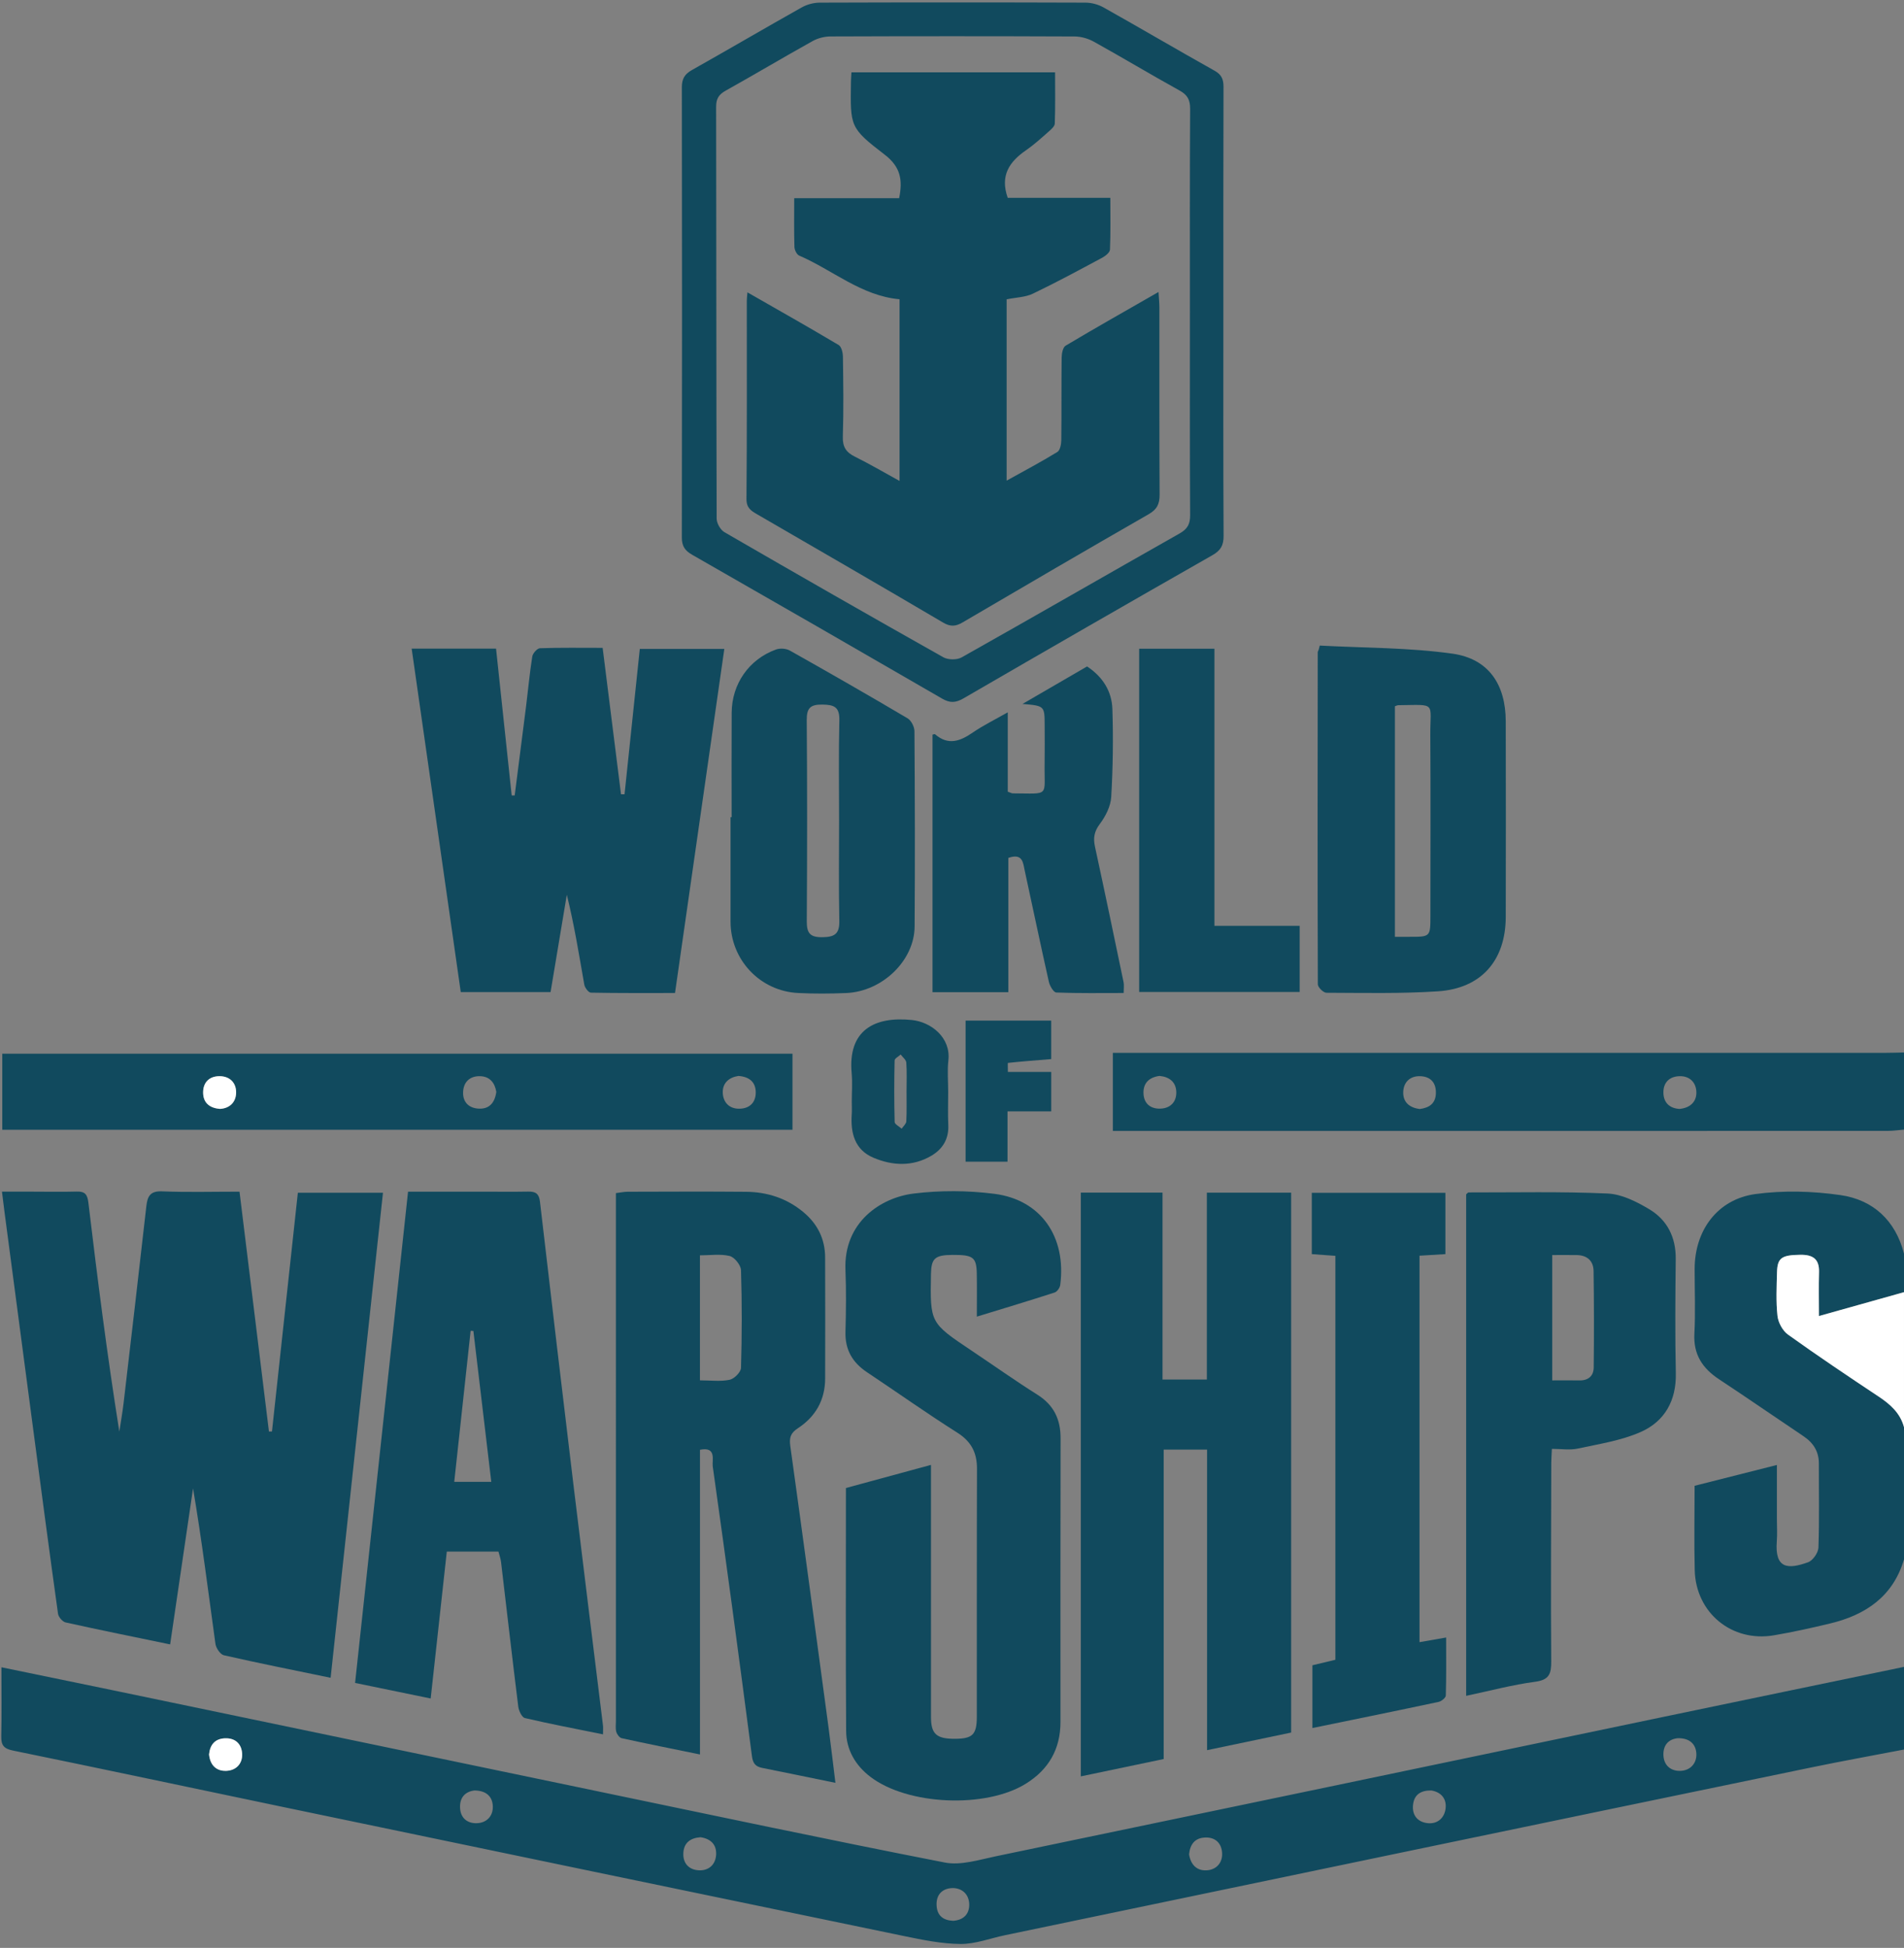
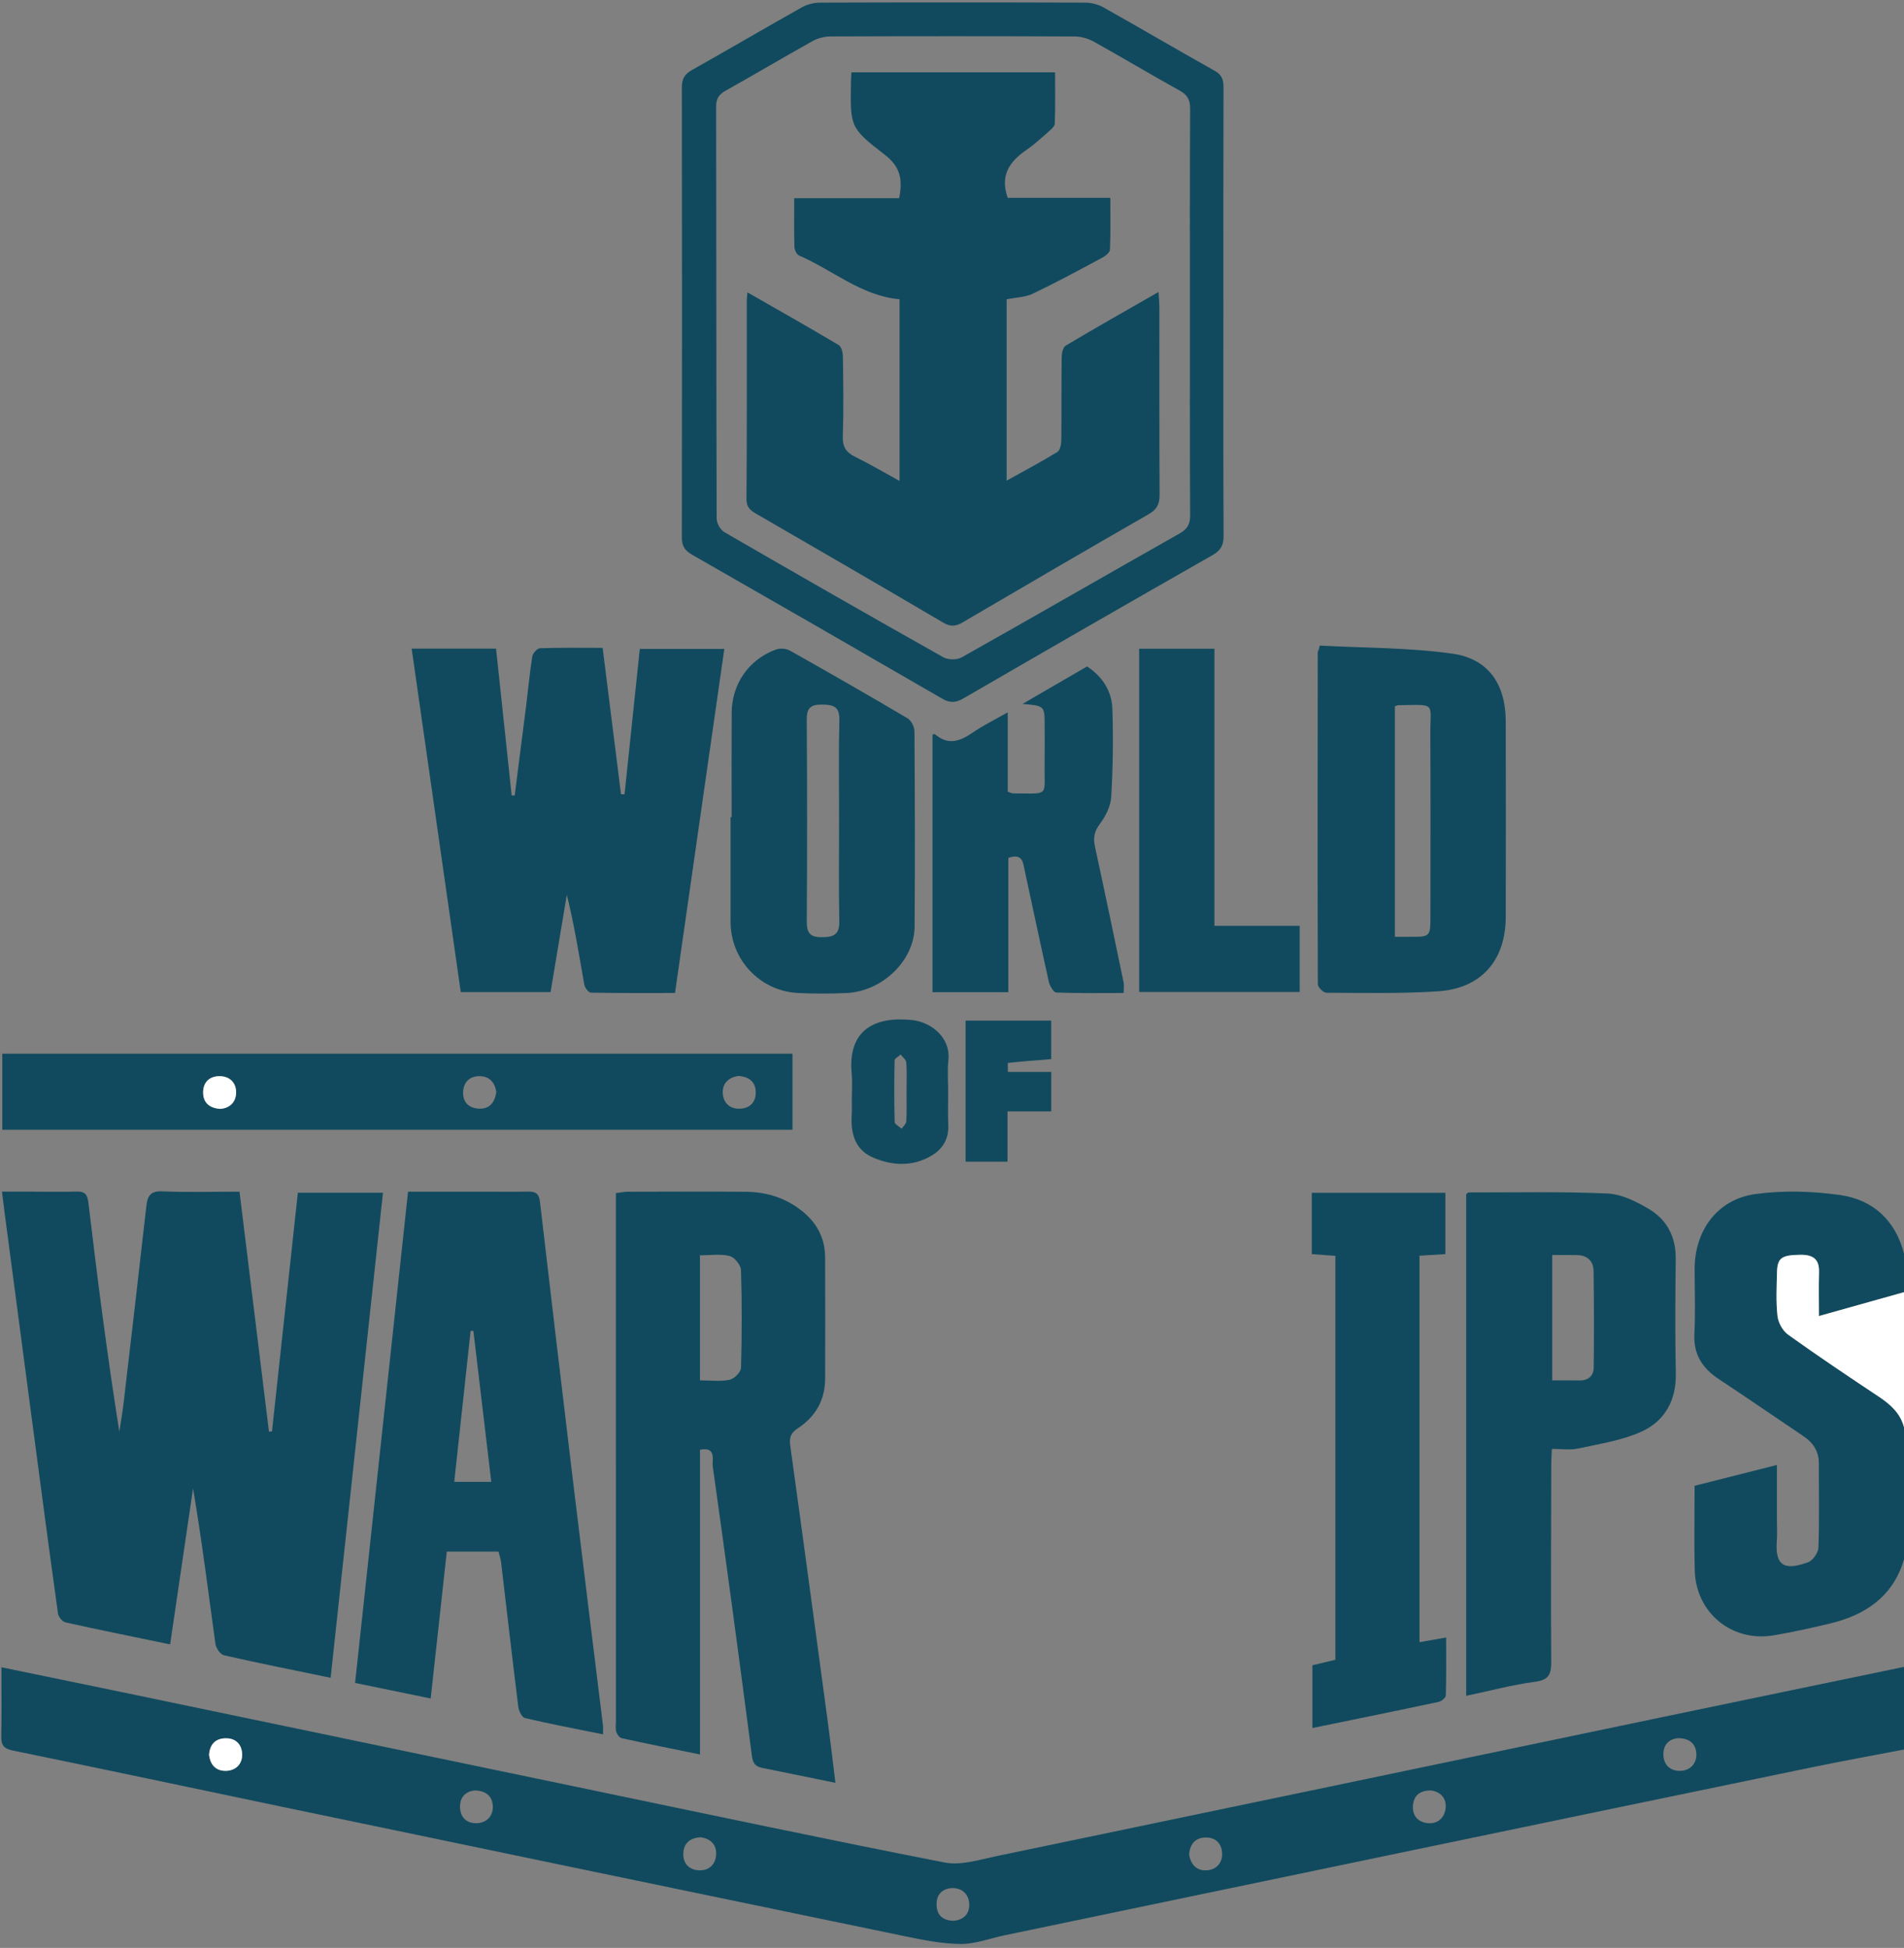
<svg xmlns="http://www.w3.org/2000/svg" version="1.1" id="Layer_1" x="0px" y="0px" width="412.137px" height="421.68px" viewBox="0 0 412.137 421.68" enable-background="new 0 0 412.137 421.68" xml:space="preserve">
  <rect x="0" y="0" width="412.137" height="421.68" fill="#808080" stroke="none" />
  <g>
    <path fill-rule="evenodd" clip-rule="evenodd" fill="#114A5E" d="M412.137,378.736c-6.696,1.289-13.409,2.498-20.087,3.879   c-30.164,6.237-60.318,12.516-90.474,18.793c-28.021,5.833-56.041,11.683-84.061,17.528c-3.198,0.666-6.396,1.918-9.586,1.893   c-4.098-0.032-8.229-0.884-12.275-1.721c-44.806-9.273-89.599-18.6-134.391-27.937c-19.486-4.062-38.952-8.223-58.453-12.213   c-2.021-0.414-2.575-1.18-2.533-3.099c0.105-4.849,0.035-9.701,0.035-14.93c8.194,1.688,16.009,3.285,23.818,4.912   c34.906,7.271,69.808,14.559,104.715,21.822c25.208,5.246,50.396,10.602,75.666,15.533c3.456,0.675,7.384-0.589,11.012-1.343   c48.188-10.022,96.362-20.119,144.543-30.186c17.354-3.625,34.715-7.219,52.071-10.826   C412.137,366.808,412.137,372.772,412.137,378.736z M151.622,397.722c-2.23,0.157-3.622,1.24-3.709,3.474   c-0.088,2.257,1.294,3.604,3.417,3.687c2.151,0.083,3.592-1.293,3.686-3.45C155.11,399.246,153.756,398.021,151.622,397.722z    M45.251,379.806c0.24,2.366,1.609,3.613,3.711,3.543c2.118-0.07,3.547-1.517,3.451-3.67c-0.094-2.1-1.42-3.456-3.692-3.376   C46.452,376.384,45.442,377.784,45.251,379.806z M102.695,387.597c-1.933,0.239-3.175,1.442-3.115,3.663   c0.062,2.27,1.544,3.494,3.647,3.422c2.125-0.074,3.533-1.549,3.446-3.688C106.587,388.876,105.223,387.62,102.695,387.597z    M363.208,376.283c-1.914,0.161-3.198,1.384-3.15,3.586c0.049,2.212,1.495,3.529,3.625,3.485c2.15-0.043,3.578-1.569,3.511-3.651   C367.128,377.674,365.848,376.242,363.208,376.283z M257.386,401.415c0.334,2.15,1.565,3.552,3.712,3.473   c2.141-0.08,3.536-1.58,3.442-3.704c-0.093-2.068-1.375-3.495-3.68-3.401C258.582,397.874,257.601,399.309,257.386,401.415z    M206.329,415.812c2.26-0.162,3.527-1.48,3.468-3.616c-0.059-2.158-1.601-3.524-3.68-3.465c-2.06,0.061-3.476,1.345-3.389,3.662   C202.814,414.674,204.129,415.717,206.329,415.812z M309.824,387.596c-2.273-0.03-3.741,0.885-3.966,3.159   c-0.223,2.25,1.033,3.669,3.134,3.914c2.171,0.254,3.684-1.133,3.921-3.195C313.152,389.387,311.953,387.95,309.824,387.596z" />
    <path fill-rule="evenodd" clip-rule="evenodd" fill="#114A5E" d="M412.137,337.583c-2.376,8.004-8.271,11.998-15.952,13.853   c-4.041,0.976-8.11,1.875-12.206,2.574c-9.093,1.551-16.909-4.86-17.141-14.095c-0.151-6.042-0.028-12.091-0.028-18.274   c5.865-1.484,11.592-2.934,17.814-4.508c0,4.119,0,7.934,0,11.747c0,1.59,0.105,3.188-0.019,4.768   c-0.47,5.995,2.414,6.109,6.771,4.546c1.029-0.37,2.2-2.062,2.24-3.183c0.214-6.053,0.076-12.118,0.093-18.179   c0.007-2.631-1.207-4.501-3.341-5.933c-6.095-4.09-12.131-8.269-18.257-12.311c-3.592-2.37-5.585-5.359-5.347-9.872   c0.245-4.657,0.052-9.337,0.055-14.006c0.006-8.358,4.936-15.109,13.19-16.227c6.014-0.814,12.335-0.637,18.357,0.228   c7.079,1.017,11.915,5.468,13.77,12.667c0,2.784,0,5.567,0,8.351c-6.035,1.692-12.07,3.385-18.413,5.164   c0-3.384-0.072-6.444,0.021-9.499c0.087-2.892-1.376-3.794-4.047-3.758c-3.988,0.053-4.966,0.63-5.046,3.736   c-0.082,3.168-0.242,6.367,0.102,9.5c0.157,1.433,1.112,3.202,2.27,4.032c6.431,4.608,13.003,9.023,19.597,13.399   c2.545,1.69,4.697,3.587,5.518,6.651C412.137,318.497,412.137,328.04,412.137,337.583z" />
-     <path fill-rule="evenodd" clip-rule="evenodd" fill="#114A5E" d="M412.137,244.539c-1.179,0.095-2.356,0.272-3.536,0.273   c-54.671,0.014-109.343,0.012-164.014,0.012c-1.165,0-2.33,0-3.701,0c0-5.753,0-11.151,0-16.908c1.435,0,2.697,0,3.96,0   c54.473,0,108.945,0.001,163.418-0.003c1.291,0,2.582-0.048,3.873-0.074C412.137,233.405,412.137,238.972,412.137,244.539z    M363.538,240.06c2.35-0.229,3.71-1.563,3.655-3.65c-0.054-2.072-1.434-3.51-3.672-3.439c-2.203,0.069-3.515,1.413-3.464,3.611   C360.106,238.777,361.474,239.934,363.538,240.06z M307.334,240.076c2.054-0.27,3.474-1.201,3.479-3.549   c0.005-2.313-1.301-3.513-3.463-3.557c-2.216-0.045-3.569,1.384-3.611,3.488C303.696,238.604,305.112,239.818,307.334,240.076z    M250.972,232.915c-2.186,0.298-3.502,1.498-3.459,3.692c0.044,2.237,1.471,3.456,3.64,3.39c2.173-0.066,3.529-1.443,3.466-3.609   C254.556,234.221,253.101,233.1,250.972,232.915z" />
    <path fill-rule="evenodd" clip-rule="evenodd" fill="#FFFFFF" d="M412.137,308.954c-0.82-3.064-2.973-4.961-5.518-6.651   c-6.594-4.376-13.166-8.791-19.597-13.399c-1.157-0.83-2.112-2.599-2.27-4.032c-0.344-3.134-0.184-6.332-0.102-9.5   c0.08-3.105,1.058-3.683,5.046-3.736c2.671-0.036,4.134,0.867,4.047,3.758c-0.093,3.055-0.021,6.115-0.021,9.499   c6.343-1.779,12.378-3.472,18.413-5.164C412.137,289.47,412.137,299.212,412.137,308.954z" />
    <path fill-rule="evenodd" clip-rule="evenodd" fill="#114A5E" d="M51.845,257.972c2.155,17.569,4.263,34.746,6.37,51.922   c0.219-0.003,0.438-0.007,0.656-0.01c1.859-17.151,3.718-34.303,5.6-51.674c6.121,0,12.106,0,18.426,0   c-3.777,34.997-7.54,69.865-11.33,104.994c-7.878-1.631-15.514-3.146-23.101-4.874c-0.78-0.178-1.707-1.556-1.834-2.478   c-1.541-11.191-2.943-22.401-4.846-33.646c-1.646,11.21-3.292,22.419-4.959,33.771c-7.703-1.595-15.171-3.101-22.608-4.752   c-0.68-0.15-1.56-1.176-1.66-1.891c-1.862-13.358-3.625-26.731-5.396-40.103c-2.071-15.633-4.13-31.267-6.193-46.901   c-0.167-1.267-0.317-2.536-0.543-4.36c2.384,0,4.519,0,6.654,0c3.181,0,6.363,0.068,9.541-0.022   c1.776-0.051,2.299,0.632,2.509,2.396c1.971,16.508,4.062,33.002,6.7,49.56c0.313-2.07,0.684-4.135,0.928-6.214   c1.663-14.188,3.319-28.376,4.918-42.571c0.244-2.164,0.831-3.321,3.415-3.216C40.54,258.126,46.002,257.972,51.845,257.972z" />
-     <path fill-rule="evenodd" clip-rule="evenodd" fill="#114A5E" d="M251.889,380.79c-6.247,1.308-12.039,2.521-17.938,3.756   c0-42.189,0-84.186,0-126.378c5.852,0,11.569,0,17.684,0c0,13.413,0,26.848,0,40.468c3.322,0,6.258,0,9.601,0   c0-13.371,0-26.805,0-40.448c6.294,0,12.184,0,18.245,0c0,38.998,0,77.806,0,116.873c-5.941,1.243-11.9,2.49-18.2,3.809   c0-21.876,0-43.394,0-65.064c-3.215,0-6.152,0-9.392,0C251.889,336.079,251.889,358.288,251.889,380.79z" />
    <path fill-rule="evenodd" clip-rule="evenodd" fill="#114A5E" d="M151.516,313.848c0,21.905,0,43.736,0,65.954   c-5.813-1.189-11.387-2.302-16.939-3.518c-0.483-0.105-1.021-0.832-1.174-1.372c-0.209-0.739-0.085-1.575-0.085-2.369   c-0.001-36.959-0.001-73.917-0.001-110.876c0-1.072,0-2.145,0-3.385c1.027-0.124,1.784-0.293,2.541-0.295   c8.544-0.019,17.088-0.067,25.632,0.01c4.585,0.042,8.779,1.392,12.372,4.368c3.092,2.561,4.731,5.827,4.745,9.841   c0.03,8.743,0.025,17.485,0.004,26.229c-0.011,4.635-2.089,8.253-5.892,10.741c-1.59,1.041-1.903,2.039-1.651,3.852   c2.823,20.324,5.55,40.661,8.286,60.997c0.523,3.892,0.97,7.793,1.481,11.919c-5.57-1.139-10.702-2.201-15.84-3.23   c-1.433-0.286-2.019-0.946-2.228-2.542c-2.733-20.936-5.542-41.86-8.49-62.766C154.1,316.151,155.165,313.092,151.516,313.848z    M151.508,298.816c2.318,0,4.443,0.287,6.424-0.122c0.995-0.204,2.438-1.657,2.465-2.58c0.206-7.048,0.221-14.108-0.001-21.154   c-0.035-1.093-1.413-2.81-2.457-3.064c-2.009-0.491-4.223-0.143-6.431-0.143C151.508,280.906,151.508,289.635,151.508,298.816z" />
-     <path fill-rule="evenodd" clip-rule="evenodd" fill="#114A5E" d="M183.106,322.122c6.099-1.658,12.086-3.286,18.412-5.006   c0,1.464,0,2.538,0,3.611c0,16.994-0.004,33.987,0.003,50.981c0.001,3.656,1.183,4.719,5.155,4.705   c3.832-0.014,4.758-0.885,4.763-4.754c0.021-17.888-0.025-35.776,0.038-53.664c0.013-3.498-1.214-5.924-4.266-7.856   c-6.618-4.192-13.016-8.732-19.539-13.08c-3.142-2.094-4.766-4.861-4.664-8.718c0.119-4.469,0.18-8.95-0.002-13.414   c-0.426-10.385,7.696-15.671,14.716-16.542c5.76-0.714,11.759-0.684,17.52,0.053c10.096,1.292,15.605,9.324,14.257,19.729   c-0.078,0.604-0.674,1.461-1.212,1.635c-5.435,1.76-10.908,3.402-16.841,5.221c0-3.411,0.044-6.364-0.012-9.316   c-0.069-3.554-0.788-4.074-5.284-4.044c-3.768,0.024-4.57,0.742-4.633,4.137c-0.194,10.575-0.19,10.569,8.679,16.508   c4.782,3.202,9.48,6.535,14.345,9.606c3.561,2.248,5.041,5.316,5.031,9.438c-0.051,20.472-0.022,40.944-0.023,61.416   c0,5.85-2.529,10.276-7.484,13.359c-8.701,5.411-25.583,4.685-33.66-1.482c-3.267-2.496-5.22-5.867-5.249-9.923   C183.038,357.338,183.106,339.952,183.106,322.122z" />
    <path fill-rule="evenodd" clip-rule="evenodd" fill="#114A5E" d="M130.527,375.45c-5.882-1.193-11.423-2.243-16.909-3.529   c-0.649-0.152-1.319-1.562-1.431-2.457c-1.3-10.429-2.488-20.872-3.729-31.308c-0.091-0.764-0.368-1.505-0.562-2.271   c-3.778,0-7.415,0-11.182,0c-1.158,10.561-2.3,20.969-3.488,31.803c-5.587-1.15-10.859-2.236-16.363-3.37   c3.827-35.504,7.628-70.76,11.463-106.347c5.471,0,10.707,0,15.942,0c3.377,0,6.756,0.048,10.132-0.015   c1.576-0.03,2.284,0.501,2.478,2.166c2.382,20.485,4.8,40.966,7.267,61.44c2.087,17.324,4.252,34.64,6.374,51.959   C130.578,373.995,130.527,374.48,130.527,375.45z M106.342,320.783c-1.315-11.085-2.595-21.873-3.874-32.661   c-0.198-0.011-0.396-0.022-0.595-0.034c-1.177,10.846-2.354,21.692-3.549,32.695C101.107,320.783,103.461,320.783,106.342,320.783z   " />
    <path fill-rule="evenodd" clip-rule="evenodd" fill="#114A5E" d="M135.188,171.947c1.092-10.411,2.185-20.822,3.301-31.467   c6.032,0,12.02,0,18.296,0c-3.548,24.76-7.083,49.436-10.673,74.484c-6.18,0-12.202,0.042-18.221-0.078   c-0.499-0.01-1.296-1.066-1.414-1.731c-1.138-6.435-2.159-12.891-3.786-19.456c-1.161,6.952-2.321,13.904-3.517,21.068   c-6.463,0-12.848,0-19.439,0c-3.544-24.796-7.07-49.462-10.628-74.359c6.278,0,12.098,0,18.266,0   c1.129,10.609,2.256,21.202,3.384,31.793c0.218-0.003,0.436-0.006,0.653-0.008c0.829-6.484,1.669-12.967,2.481-19.453   c0.444-3.541,0.761-7.1,1.324-10.621c0.111-0.695,1.065-1.771,1.661-1.792c4.443-0.152,8.893-0.082,13.57-0.082   c1.347,10.746,2.661,21.223,3.975,31.699C134.678,171.946,134.934,171.947,135.188,171.947z" />
    <path fill-rule="evenodd" clip-rule="evenodd" fill="#114A5E" d="M264.807,67.717c0,16.097-0.039,32.195,0.048,48.292   c0.011,2.051-0.624,3.156-2.419,4.179c-18.003,10.26-35.962,20.597-53.885,30.996c-1.678,0.973-2.921,1.039-4.604,0.063   c-18.014-10.438-36.062-20.82-54.134-31.16c-1.548-0.886-2.225-1.857-2.222-3.708c0.055-32.493,0.055-64.986,0.001-97.479   c-0.003-1.833,0.603-2.851,2.184-3.74c7.949-4.471,15.814-9.09,23.766-13.556c1.141-0.641,2.589-1.028,3.897-1.032   c19.177-0.065,38.354-0.065,57.533,0c1.309,0.004,2.758,0.397,3.901,1.04c8.038,4.516,15.986,9.192,24.031,13.697   c1.539,0.861,1.938,1.871,1.933,3.519C264.785,35.125,264.807,51.421,264.807,67.717z M257.568,67.396   c0-14.612-0.039-29.224,0.046-43.835c0.011-1.938-0.568-3.012-2.272-3.956c-6.233-3.449-12.345-7.12-18.572-10.58   c-1.23-0.683-2.774-1.125-4.176-1.131c-17.593-0.075-35.188-0.07-52.78-0.006c-1.315,0.004-2.772,0.365-3.917,1.002   c-6.307,3.514-12.51,7.214-18.814,10.732c-1.493,0.833-2.074,1.746-2.071,3.488c0.056,29.721,0.024,59.441,0.113,89.162   c0.003,1,0.823,2.432,1.685,2.932c15.743,9.119,31.532,18.157,47.385,27.081c1.027,0.578,2.938,0.6,3.956,0.027   c15.767-8.873,31.437-17.914,47.18-26.827c1.698-0.961,2.295-2.016,2.283-3.957C257.53,96.819,257.568,82.107,257.568,67.396z" />
    <path fill-rule="evenodd" clip-rule="evenodd" fill="#114A5E" d="M317.365,367.11c0-36.53,0-72.58,0-108.57   c0.229-0.183,0.378-0.403,0.525-0.403c10.028,0.014,20.068-0.217,30.079,0.234c3.068,0.138,6.285,1.761,9.021,3.396   c3.888,2.323,5.786,6.064,5.735,10.762c-0.088,8.249-0.154,16.502,0.02,24.749c0.127,5.954-2.439,10.438-7.606,12.719   c-4.249,1.876-9.036,2.596-13.636,3.592c-1.697,0.367-3.541,0.059-5.583,0.059c-0.051,1.129-0.13,2.086-0.133,3.044   c-0.029,14.313-0.117,28.626-0.011,42.938c0.021,2.712-0.427,4.034-3.494,4.438C327.396,364.712,322.596,366.008,317.365,367.11z    M335.994,271.689c0,9.222,0,18.103,0,27.134c2.089,0,3.969-0.032,5.846,0.009c1.953,0.044,3.111-0.959,3.132-2.805   c0.077-6.954,0.069-13.909-0.027-20.862c-0.029-2.215-1.382-3.435-3.648-3.471C339.534,271.667,337.771,271.689,335.994,271.689z" />
    <path fill-rule="evenodd" clip-rule="evenodd" fill="#114A5E" d="M0.492,244.568c0-5.625,0-10.953,0-16.466   c57.062,0,113.944,0,171.048,0c0,5.401,0,10.804,0,16.466C114.628,244.568,57.688,244.568,0.492,244.568z M159.833,232.917   c-1.996,0.304-3.463,1.5-3.384,3.646c0.077,2.076,1.414,3.511,3.663,3.449c2.213-0.061,3.509-1.396,3.476-3.592   C163.554,234.204,162.154,233.083,159.833,232.917z M47.651,240.051c2.066-0.135,3.432-1.447,3.46-3.531   c0.027-2.102-1.349-3.535-3.56-3.55c-2.199-0.015-3.572,1.29-3.584,3.49C43.956,238.645,45.267,239.878,47.651,240.051z    M107.43,236.367c-0.313-1.877-1.326-3.358-3.555-3.397c-2.202-0.04-3.549,1.281-3.634,3.44c-0.087,2.223,1.302,3.515,3.462,3.589   C105.905,240.075,107.104,238.753,107.43,236.367z" />
    <path fill-rule="evenodd" clip-rule="evenodd" fill="#114A5E" d="M285.674,139.752c9.578,0.519,19.244,0.421,28.709,1.75   c7.84,1.1,11.527,6.666,11.547,14.629c0.033,14.114,0.028,28.229,0.002,42.342c-0.018,9.432-5.278,15.511-14.696,16.127   c-8.018,0.525-16.085,0.334-24.131,0.309c-0.645-0.002-1.846-1.182-1.847-1.817c-0.079-23.953-0.048-47.907-0.022-71.86   c0-0.182,0.125-0.364,0.191-0.545C285.509,140.375,285.591,140.063,285.674,139.752z M301.938,152.884c0,16.692,0,33.218,0,49.915   c1.197,0,2.179-0.001,3.161,0c4.524,0.005,4.527,0.005,4.527-4.573c0.002-13.012,0.063-26.023-0.023-39.035   c-0.05-7.328,1.484-6.618-6.941-6.53C302.478,152.664,302.296,152.771,301.938,152.884z" />
    <path fill-rule="evenodd" clip-rule="evenodd" fill="#114A5E" d="M283.951,271.491c0-4.533,0-8.775,0-13.269   c9.656,0,19.207,0,28.917,0c0,4.472,0,8.787,0,13.268c-1.927,0.117-3.684,0.224-5.604,0.341c0,27.91,0,55.683,0,83.661   c1.864-0.326,3.588-0.628,5.762-1.009c0,4.327,0.054,8.45-0.071,12.566c-0.015,0.488-0.947,1.242-1.561,1.373   c-9,1.917-18.019,3.748-27.311,5.657c0-4.581,0-8.971,0-13.583c1.53-0.367,3.139-0.754,4.973-1.194c0-29.015,0-58.085,0-87.442   C287.508,271.749,285.868,271.63,283.951,271.491z" />
    <path fill-rule="evenodd" clip-rule="evenodd" fill="#114A5E" d="M158.367,176.904c0-7.54-0.037-15.081,0.011-22.62   c0.04-6.24,3.74-11.557,9.592-13.679c0.872-0.316,2.19-0.228,2.993,0.223c8.547,4.807,17.054,9.685,25.495,14.675   c0.789,0.467,1.476,1.833,1.483,2.786c0.094,14.096,0.132,28.193,0.035,42.29c-0.051,7.375-6.994,14.059-14.791,14.39   c-3.468,0.147-6.956,0.166-10.421-0.006c-8.248-0.408-14.62-7.193-14.629-15.424c-0.009-7.545-0.002-15.09-0.002-22.634   C158.21,176.904,158.289,176.904,158.367,176.904z M181.626,177.66c0-7.242-0.117-14.487,0.058-21.726   c0.07-2.902-1.141-3.381-3.695-3.409c-2.633-0.029-3.386,0.793-3.365,3.406c0.114,14.483,0.103,28.969,0.009,43.454   c-0.016,2.509,0.604,3.527,3.319,3.5c2.623-0.025,3.783-0.646,3.724-3.499C181.527,192.147,181.627,184.903,181.626,177.66z" />
    <path fill-rule="evenodd" clip-rule="evenodd" fill="#114A5E" d="M218.261,214.781c-5.65,0-10.943,0-16.413,0   c0-18.695,0-37.219,0-55.75c0.198-0.033,0.465-0.157,0.554-0.08c2.852,2.485,5.438,1.5,8.163-0.373   c2.257-1.549,4.744-2.762,7.572-4.376c0,6.056,0,11.64,0,17.177c0.565,0.195,0.833,0.368,1.1,0.368   c8.187,0.02,6.752,0.899,6.882-6.628c0.047-2.681,0.012-5.363,0.007-8.045c-0.009-4.282-0.011-4.282-4.797-4.688   c5.015-2.911,9.484-5.507,13.977-8.115c3.421,2.259,5.356,5.404,5.479,9.219c0.205,6.343,0.12,12.712-0.253,19.046   c-0.118,2.007-1.225,4.179-2.465,5.835c-1.224,1.633-1.458,3.036-1.051,4.914c2.119,9.769,4.156,19.555,6.192,29.341   c0.133,0.641,0.018,1.333,0.018,2.336c-4.909,0-9.75,0.081-14.581-0.105c-0.581-0.022-1.411-1.422-1.607-2.3   c-1.803-8.016-3.474-16.062-5.228-24.089c-0.362-1.658-0.396-3.845-3.549-2.752C218.261,195.218,218.261,204.893,218.261,214.781z" />
    <path fill-rule="evenodd" clip-rule="evenodd" fill="#114A5E" d="M262.876,200.425c6.419,0,12.343,0,18.447,0   c0,4.817,0,9.432,0,14.313c-11.52,0-23.041,0-34.741,0c0-24.787,0-49.449,0-74.305c5.433,0,10.725,0,16.294,0   C262.876,160.4,262.876,180.21,262.876,200.425z" />
    <path fill-rule="evenodd" clip-rule="evenodd" fill="#114A5E" d="M205.242,236.384c0,2.381-0.088,4.767,0.021,7.143   c0.141,3.011-1.199,5.215-3.653,6.663c-4.052,2.39-8.402,2.183-12.54,0.437c-4.035-1.703-4.983-5.326-4.704-9.395   c0.061-0.889,0.009-1.786,0.009-2.678c0-2.084,0.16-4.182-0.027-6.249c-0.835-9.238,4.855-12.335,13.043-11.494   c4.142,0.425,8.451,3.791,7.894,8.732C205.032,231.795,205.242,234.101,205.242,236.384z M196.232,236.237   c0-2.073,0.094-4.154-0.058-6.216c-0.045-0.606-0.787-1.161-1.21-1.739c-0.46,0.427-1.311,0.845-1.32,1.282   c-0.099,4.44-0.109,8.884,0.011,13.323c0.014,0.497,0.989,0.966,1.518,1.449c0.35-0.527,0.974-1.04,1.003-1.584   C196.293,240.586,196.224,238.41,196.232,236.237z" />
    <path fill-rule="evenodd" clip-rule="evenodd" fill="#114A5E" d="M227.545,229.272c-3.341,0.268-6.361,0.5-9.372,0.823   c-0.06,0.006-0.008,1.064-0.008,1.953c3.119,0,6.151,0,9.384,0c0,2.934,0,5.548,0,8.544c-3.119,0-6.143,0-9.463,0   c0,3.805,0,7.241,0,10.884c-3.14,0-5.983,0-9.076,0c0-10.038,0-20.194,0-30.535c6.11,0,12.214,0,18.535,0   C227.545,223.741,227.545,226.453,227.545,229.272z" />
    <path fill-rule="evenodd" clip-rule="evenodd" fill="none" d="M151.622,397.722c2.134,0.299,3.488,1.524,3.394,3.71   c-0.093,2.157-1.535,3.533-3.686,3.45c-2.124-0.083-3.506-1.43-3.417-3.687C148,398.962,149.392,397.879,151.622,397.722z" />
    <path fill-rule="evenodd" clip-rule="evenodd" fill="#FFFFFF" d="M45.251,379.806c0.191-2.021,1.201-3.422,3.47-3.503   c2.272-0.08,3.598,1.276,3.692,3.376c0.096,2.153-1.333,3.6-3.451,3.67C46.86,383.419,45.491,382.172,45.251,379.806z" />
    <path fill-rule="evenodd" clip-rule="evenodd" fill="none" d="M102.695,387.597c2.528,0.023,3.893,1.279,3.979,3.396   c0.087,2.14-1.321,3.614-3.446,3.688c-2.104,0.072-3.585-1.152-3.647-3.422C99.52,389.039,100.762,387.836,102.695,387.597z" />
    <path fill-rule="evenodd" clip-rule="evenodd" fill="none" d="M363.208,376.283c2.64-0.041,3.92,1.391,3.985,3.42   c0.067,2.082-1.36,3.608-3.511,3.651c-2.13,0.044-3.576-1.273-3.625-3.485C360.01,377.667,361.294,376.444,363.208,376.283z" />
    <path fill-rule="evenodd" clip-rule="evenodd" fill="none" d="M257.386,401.415c0.215-2.106,1.196-3.541,3.475-3.633   c2.305-0.094,3.587,1.333,3.68,3.401c0.094,2.124-1.302,3.624-3.442,3.704C258.951,404.967,257.72,403.565,257.386,401.415z" />
    <path fill-rule="evenodd" clip-rule="evenodd" fill="none" d="M206.329,415.812c-2.2-0.095-3.515-1.138-3.601-3.419   c-0.087-2.317,1.329-3.602,3.389-3.662c2.079-0.06,3.621,1.307,3.68,3.465C209.856,414.331,208.589,415.649,206.329,415.812z" />
    <path fill-rule="evenodd" clip-rule="evenodd" fill="none" d="M309.824,387.596c2.129,0.354,3.328,1.791,3.089,3.878   c-0.237,2.063-1.75,3.449-3.921,3.195c-2.101-0.245-3.356-1.664-3.134-3.914C306.083,388.48,307.551,387.565,309.824,387.596z" />
    <path fill-rule="evenodd" clip-rule="evenodd" fill="none" d="M363.538,240.06c-2.064-0.125-3.432-1.282-3.48-3.479   c-0.051-2.198,1.261-3.542,3.464-3.611c2.238-0.07,3.618,1.367,3.672,3.439C367.248,238.496,365.888,239.83,363.538,240.06z" />
    <path fill-rule="evenodd" clip-rule="evenodd" fill="none" d="M307.334,240.076c-2.222-0.258-3.638-1.473-3.595-3.618   c0.042-2.104,1.396-3.533,3.611-3.488c2.162,0.044,3.468,1.244,3.463,3.557C310.808,238.875,309.388,239.807,307.334,240.076z" />
    <path fill-rule="evenodd" clip-rule="evenodd" fill="none" d="M250.972,232.915c2.129,0.185,3.584,1.306,3.646,3.473   c0.063,2.166-1.293,3.542-3.466,3.609c-2.169,0.066-3.596-1.153-3.64-3.39C247.47,234.413,248.786,233.213,250.972,232.915z" />
    <path fill-rule="evenodd" clip-rule="evenodd" fill="none" d="M151.508,298.816c0-9.182,0-17.91,0-27.063   c2.208,0,4.422-0.348,6.431,0.143c1.044,0.255,2.422,1.971,2.457,3.064c0.222,7.046,0.207,14.106,0.001,21.154   c-0.027,0.923-1.471,2.375-2.465,2.58C155.951,299.104,153.826,298.816,151.508,298.816z" />
    <path fill-rule="evenodd" clip-rule="evenodd" fill="none" d="M106.342,320.783c-2.881,0-5.234,0-8.018,0   c1.195-11.003,2.372-21.849,3.549-32.695c0.198,0.011,0.396,0.022,0.595,0.034C103.747,298.91,105.027,309.698,106.342,320.783z" />
    <path fill-rule="evenodd" clip-rule="evenodd" fill="none" d="M257.568,67.396c0,14.711-0.038,29.423,0.045,44.133   c0.012,1.941-0.585,2.996-2.283,3.957c-15.743,8.913-31.413,17.954-47.18,26.827c-1.019,0.573-2.929,0.551-3.956-0.027   c-15.853-8.924-31.643-17.962-47.385-27.081c-0.862-0.5-1.682-1.931-1.685-2.932c-0.089-29.721-0.057-59.441-0.113-89.162   c-0.003-1.743,0.579-2.655,2.071-3.488c6.304-3.519,12.507-7.219,18.814-10.732c1.145-0.638,2.602-0.998,3.917-1.002   c17.593-0.064,35.188-0.069,52.78,0.006c1.401,0.006,2.945,0.448,4.176,1.131c6.228,3.46,12.339,7.13,18.572,10.58   c1.704,0.943,2.283,2.018,2.272,3.956C257.529,38.172,257.568,52.784,257.568,67.396z M171.914,42.906   c0,3.832-0.055,7.196,0.047,10.555c0.02,0.65,0.498,1.64,1.026,1.867c7.253,3.121,13.435,8.71,21.73,9.458   c0,12.974,0,25.913,0,39.331c-3.448-1.892-6.488-3.685-9.643-5.244c-1.911-0.944-2.708-2.105-2.637-4.343   c0.184-5.757,0.1-11.525,0.021-17.287c-0.012-0.875-0.307-2.184-0.916-2.547c-6.435-3.833-12.959-7.515-19.755-11.408   c-0.069,0.883-0.136,1.341-0.136,1.799c-0.006,14.308,0.05,28.617-0.071,42.924c-0.016,1.927,0.972,2.55,2.273,3.304   c13.438,7.791,26.888,15.56,40.269,23.448c1.61,0.949,2.734,0.858,4.24-0.025c13.399-7.859,26.812-15.698,40.284-23.429   c1.823-1.047,2.371-2.237,2.359-4.248c-0.079-13.513-0.038-27.027-0.048-40.541c-0.001-0.944-0.104-1.889-0.187-3.309   c-6.991,4.007-13.597,7.738-20.11,11.622c-0.598,0.356-0.848,1.69-0.858,2.575c-0.073,5.961-0.004,11.923-0.077,17.885   c-0.011,0.877-0.26,2.187-0.855,2.551c-3.501,2.144-7.138,4.067-10.977,6.203c0-13.474,0-26.508,0-39.25   c2.077-0.421,4.058-0.446,5.678-1.222c5.079-2.431,10.038-5.119,15.005-7.78c0.698-0.375,1.656-1.135,1.683-1.752   c0.16-3.63,0.079-7.271,0.079-11.219c-7.766,0-15.158,0-22.209,0c-1.72-4.874,0.414-7.852,3.98-10.31   c1.707-1.177,3.255-2.596,4.817-3.97c0.57-0.501,1.37-1.178,1.392-1.798c0.13-3.728,0.064-7.462,0.064-11.082   c-14.972,0-29.516,0-44.083,0c-0.043,0.854-0.094,1.447-0.102,2.04c-0.128,9.676-0.318,9.925,7.298,15.773   c3.469,2.664,3.925,5.497,3.132,9.428C187.167,42.906,179.749,42.906,171.914,42.906z" />
-     <path fill-rule="evenodd" clip-rule="evenodd" fill="none" d="M335.994,271.689c1.777,0,3.54-0.022,5.302,0.005   c2.267,0.036,3.619,1.256,3.648,3.471c0.097,6.953,0.104,13.908,0.027,20.862c-0.021,1.846-1.179,2.849-3.132,2.805   c-1.877-0.041-3.757-0.009-5.846-0.009C335.994,289.792,335.994,280.912,335.994,271.689z" />
    <path fill-rule="evenodd" clip-rule="evenodd" fill="none" d="M159.833,232.917c2.321,0.166,3.72,1.287,3.754,3.503   c0.034,2.196-1.263,3.531-3.476,3.592c-2.249,0.063-3.586-1.373-3.663-3.449C156.37,234.417,157.838,233.221,159.833,232.917z" />
    <path fill-rule="evenodd" clip-rule="evenodd" fill="#FFFFFF" d="M47.651,240.051c-2.384-0.173-3.695-1.407-3.684-3.591   c0.012-2.201,1.385-3.505,3.584-3.49c2.21,0.015,3.587,1.449,3.56,3.55C51.083,238.604,49.717,239.916,47.651,240.051z" />
    <path fill-rule="evenodd" clip-rule="evenodd" fill="none" d="M107.43,236.367c-0.327,2.386-1.525,3.708-3.727,3.632   c-2.161-0.075-3.55-1.367-3.462-3.589c0.085-2.159,1.433-3.479,3.634-3.44C106.104,233.009,107.118,234.49,107.43,236.367z" />
    <path fill-rule="evenodd" clip-rule="evenodd" fill="none" d="M301.938,152.884c0.358-0.114,0.54-0.221,0.724-0.223   c8.426-0.088,6.892-0.797,6.941,6.53c0.087,13.011,0.025,26.023,0.023,39.035c0,4.578-0.003,4.578-4.527,4.573   c-0.982-0.001-1.964,0-3.161,0C301.938,186.103,301.938,169.576,301.938,152.884z" />
    <path fill-rule="evenodd" clip-rule="evenodd" fill="none" d="M181.626,177.66c0,7.243-0.1,14.487,0.05,21.727   c0.059,2.853-1.101,3.473-3.724,3.499c-2.715,0.026-3.335-0.992-3.319-3.5c0.093-14.484,0.105-28.97-0.009-43.454   c-0.021-2.613,0.732-3.435,3.365-3.406c2.554,0.028,3.765,0.507,3.695,3.409C181.51,163.173,181.626,170.418,181.626,177.66z" />
    <path fill-rule="evenodd" clip-rule="evenodd" fill="none" d="M196.229,236.237c-0.004,2.173,0.064,4.349-0.052,6.514   c-0.03,0.545-0.653,1.057-1.003,1.584c-0.529-0.482-1.504-0.952-1.518-1.449c-0.12-4.439-0.11-8.883-0.011-13.323   c0.009-0.437,0.86-0.855,1.32-1.282c0.423,0.578,1.165,1.133,1.21,1.739C196.326,232.083,196.232,234.164,196.229,236.237z" />
    <path fill-rule="evenodd" clip-rule="evenodd" fill="#114A5E" d="M171.914,42.906c7.835,0,15.253,0,22.714,0   c0.792-3.932,0.336-6.765-3.132-9.428c-7.617-5.848-7.426-6.098-7.298-15.773c0.008-0.593,0.058-1.186,0.102-2.04   c14.568,0,29.112,0,44.083,0c0,3.62,0.065,7.354-0.064,11.082c-0.021,0.621-0.821,1.297-1.392,1.798   c-1.563,1.374-3.11,2.793-4.817,3.97c-3.566,2.458-5.7,5.437-3.98,10.31c7.051,0,14.443,0,22.209,0   c0,3.948,0.081,7.589-0.079,11.219c-0.026,0.617-0.984,1.377-1.683,1.752c-4.967,2.661-9.926,5.349-15.005,7.78   c-1.62,0.775-3.601,0.8-5.678,1.222c0,12.742,0,25.776,0,39.25c3.839-2.136,7.476-4.059,10.977-6.203   c0.596-0.365,0.845-1.674,0.855-2.551c0.073-5.961,0.004-11.924,0.077-17.885c0.011-0.885,0.261-2.218,0.858-2.575   c6.514-3.884,13.119-7.614,20.11-11.622c0.082,1.42,0.186,2.364,0.187,3.309c0.01,13.513-0.031,27.027,0.048,40.541   c0.012,2.01-0.536,3.201-2.359,4.248c-13.473,7.731-26.885,15.57-40.284,23.429c-1.506,0.883-2.63,0.974-4.24,0.025   c-13.381-7.888-26.831-15.658-40.269-23.448c-1.301-0.754-2.289-1.376-2.273-3.304c0.121-14.307,0.065-28.616,0.071-42.924   c0-0.458,0.067-0.916,0.136-1.799c6.796,3.893,13.32,7.575,19.755,11.408c0.609,0.363,0.904,1.671,0.916,2.547   c0.08,5.762,0.164,11.53-0.021,17.287c-0.071,2.238,0.727,3.399,2.637,4.343c3.155,1.56,6.195,3.352,9.643,5.244   c0-13.418,0-26.357,0-39.331c-8.295-0.748-14.477-6.336-21.73-9.458c-0.528-0.227-1.006-1.217-1.026-1.867   C171.859,50.102,171.914,46.738,171.914,42.906z" />
  </g>
</svg>